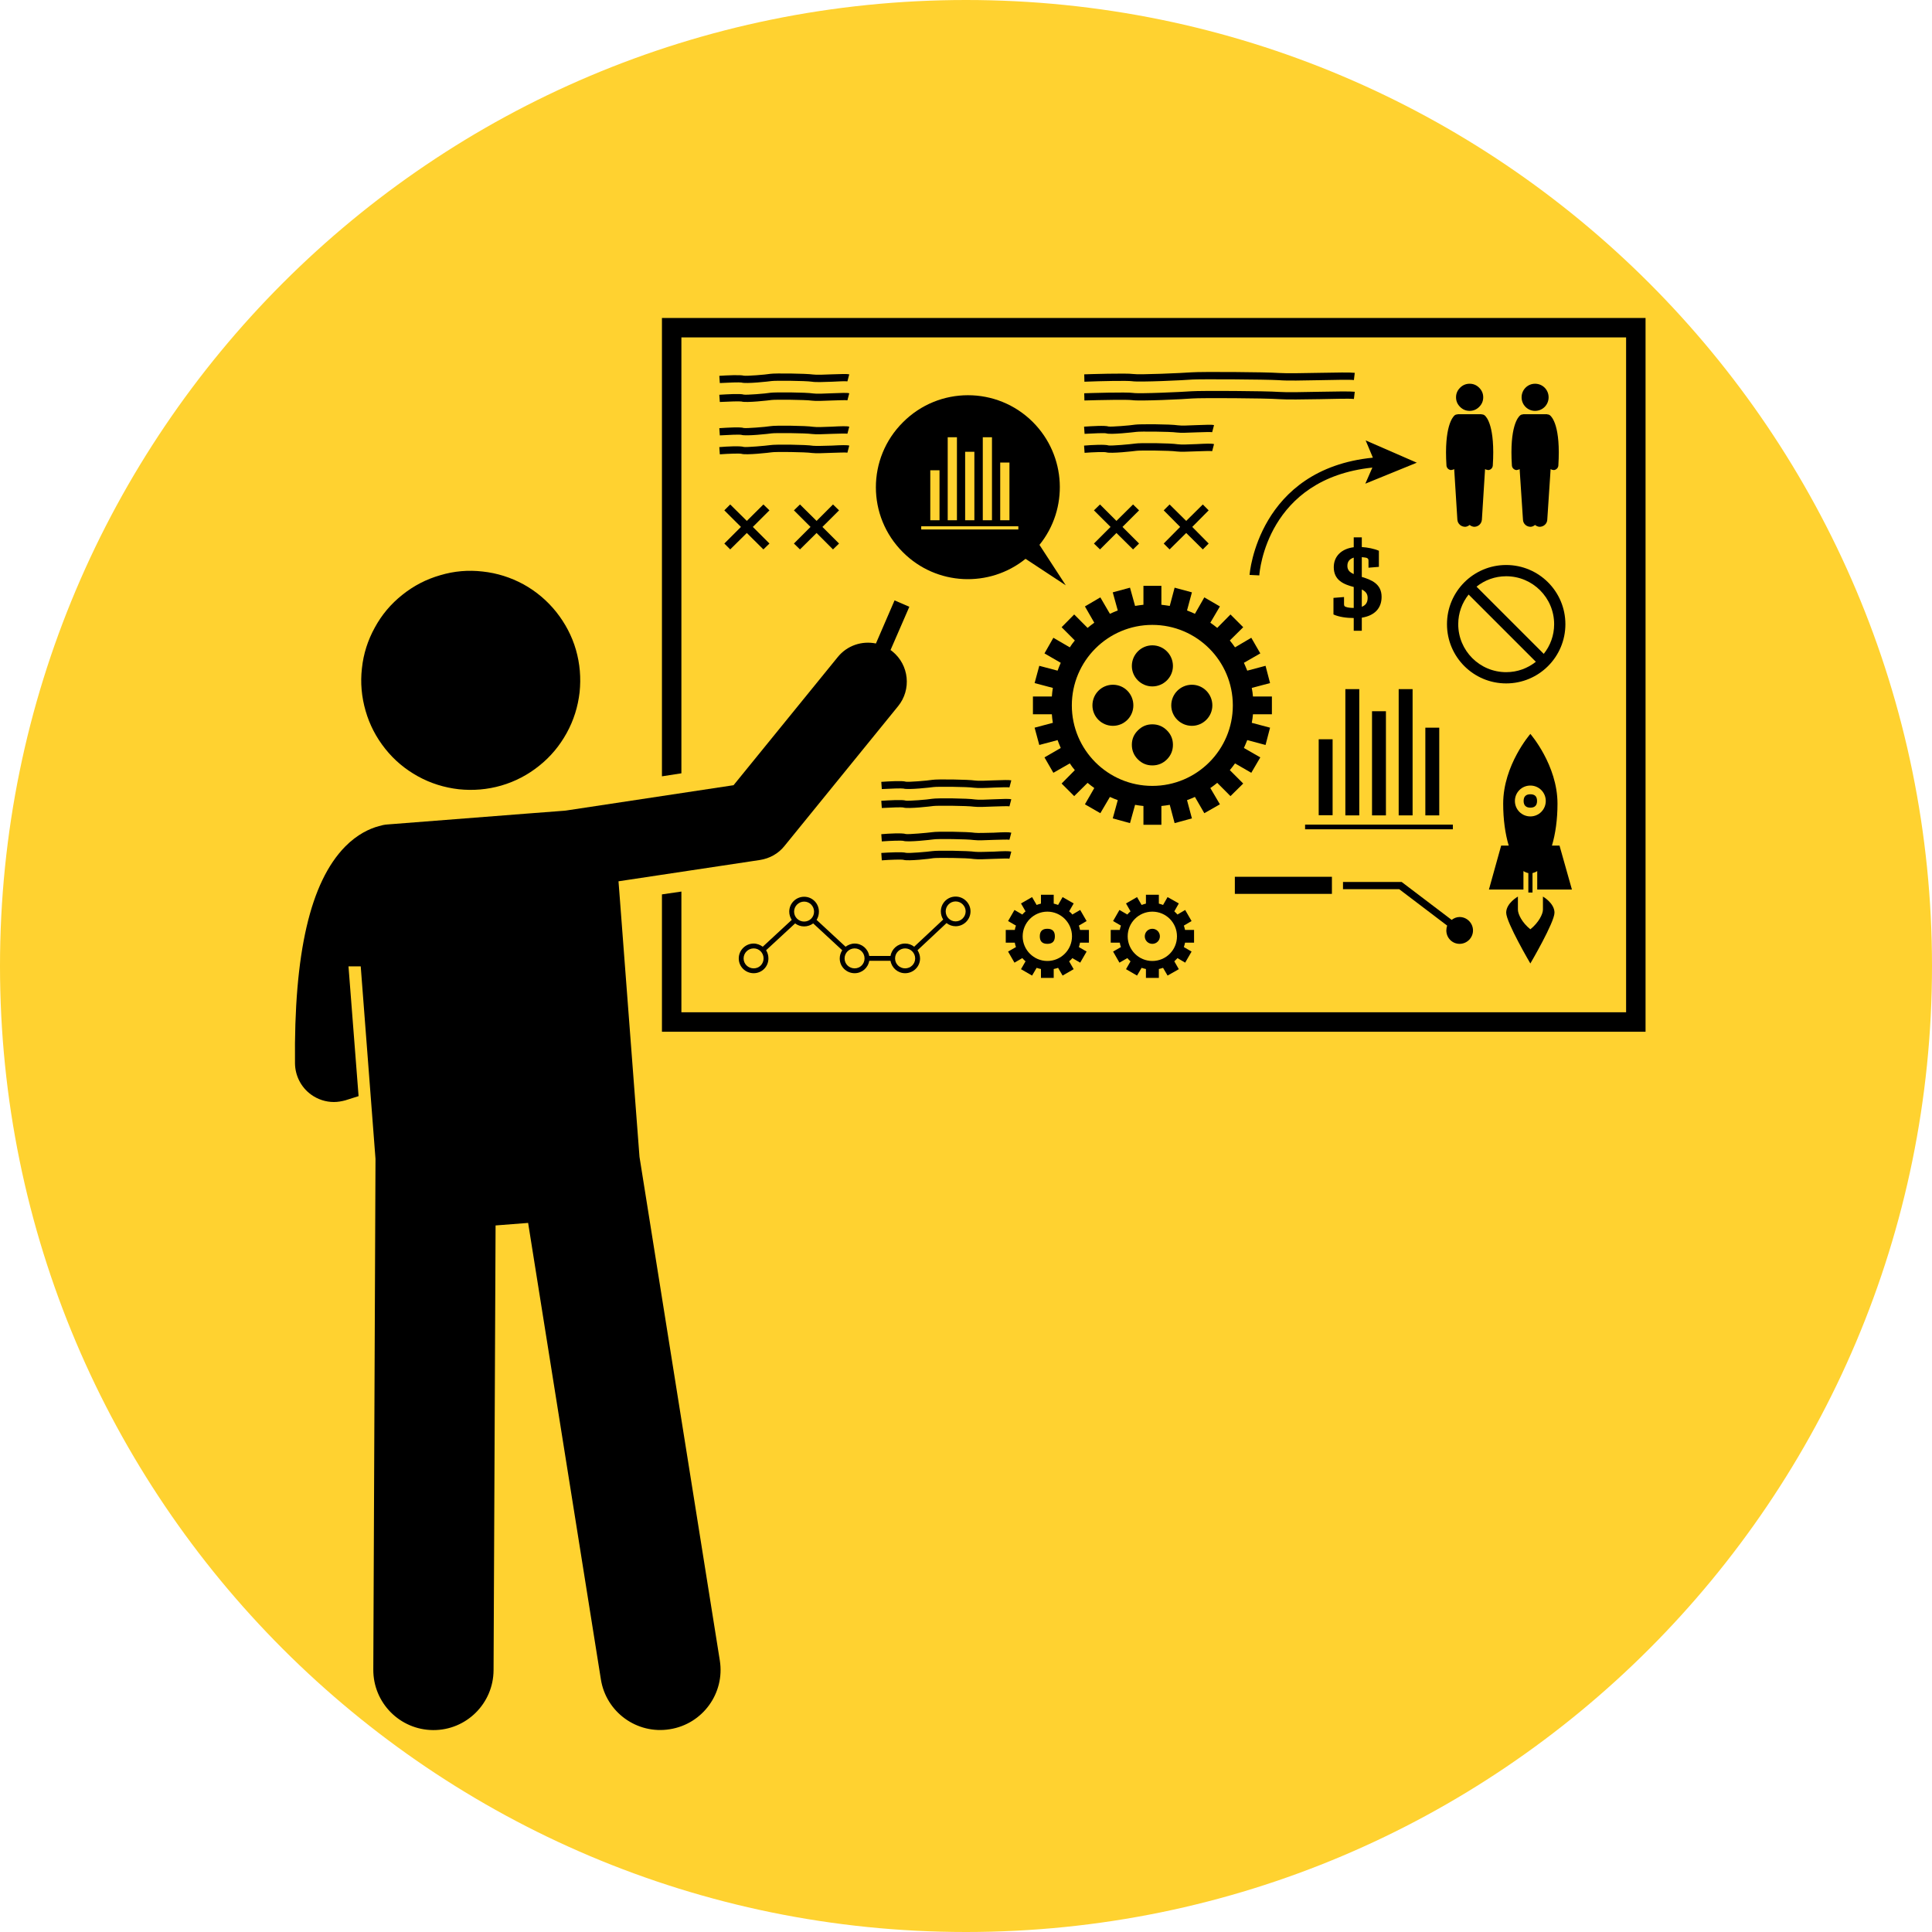
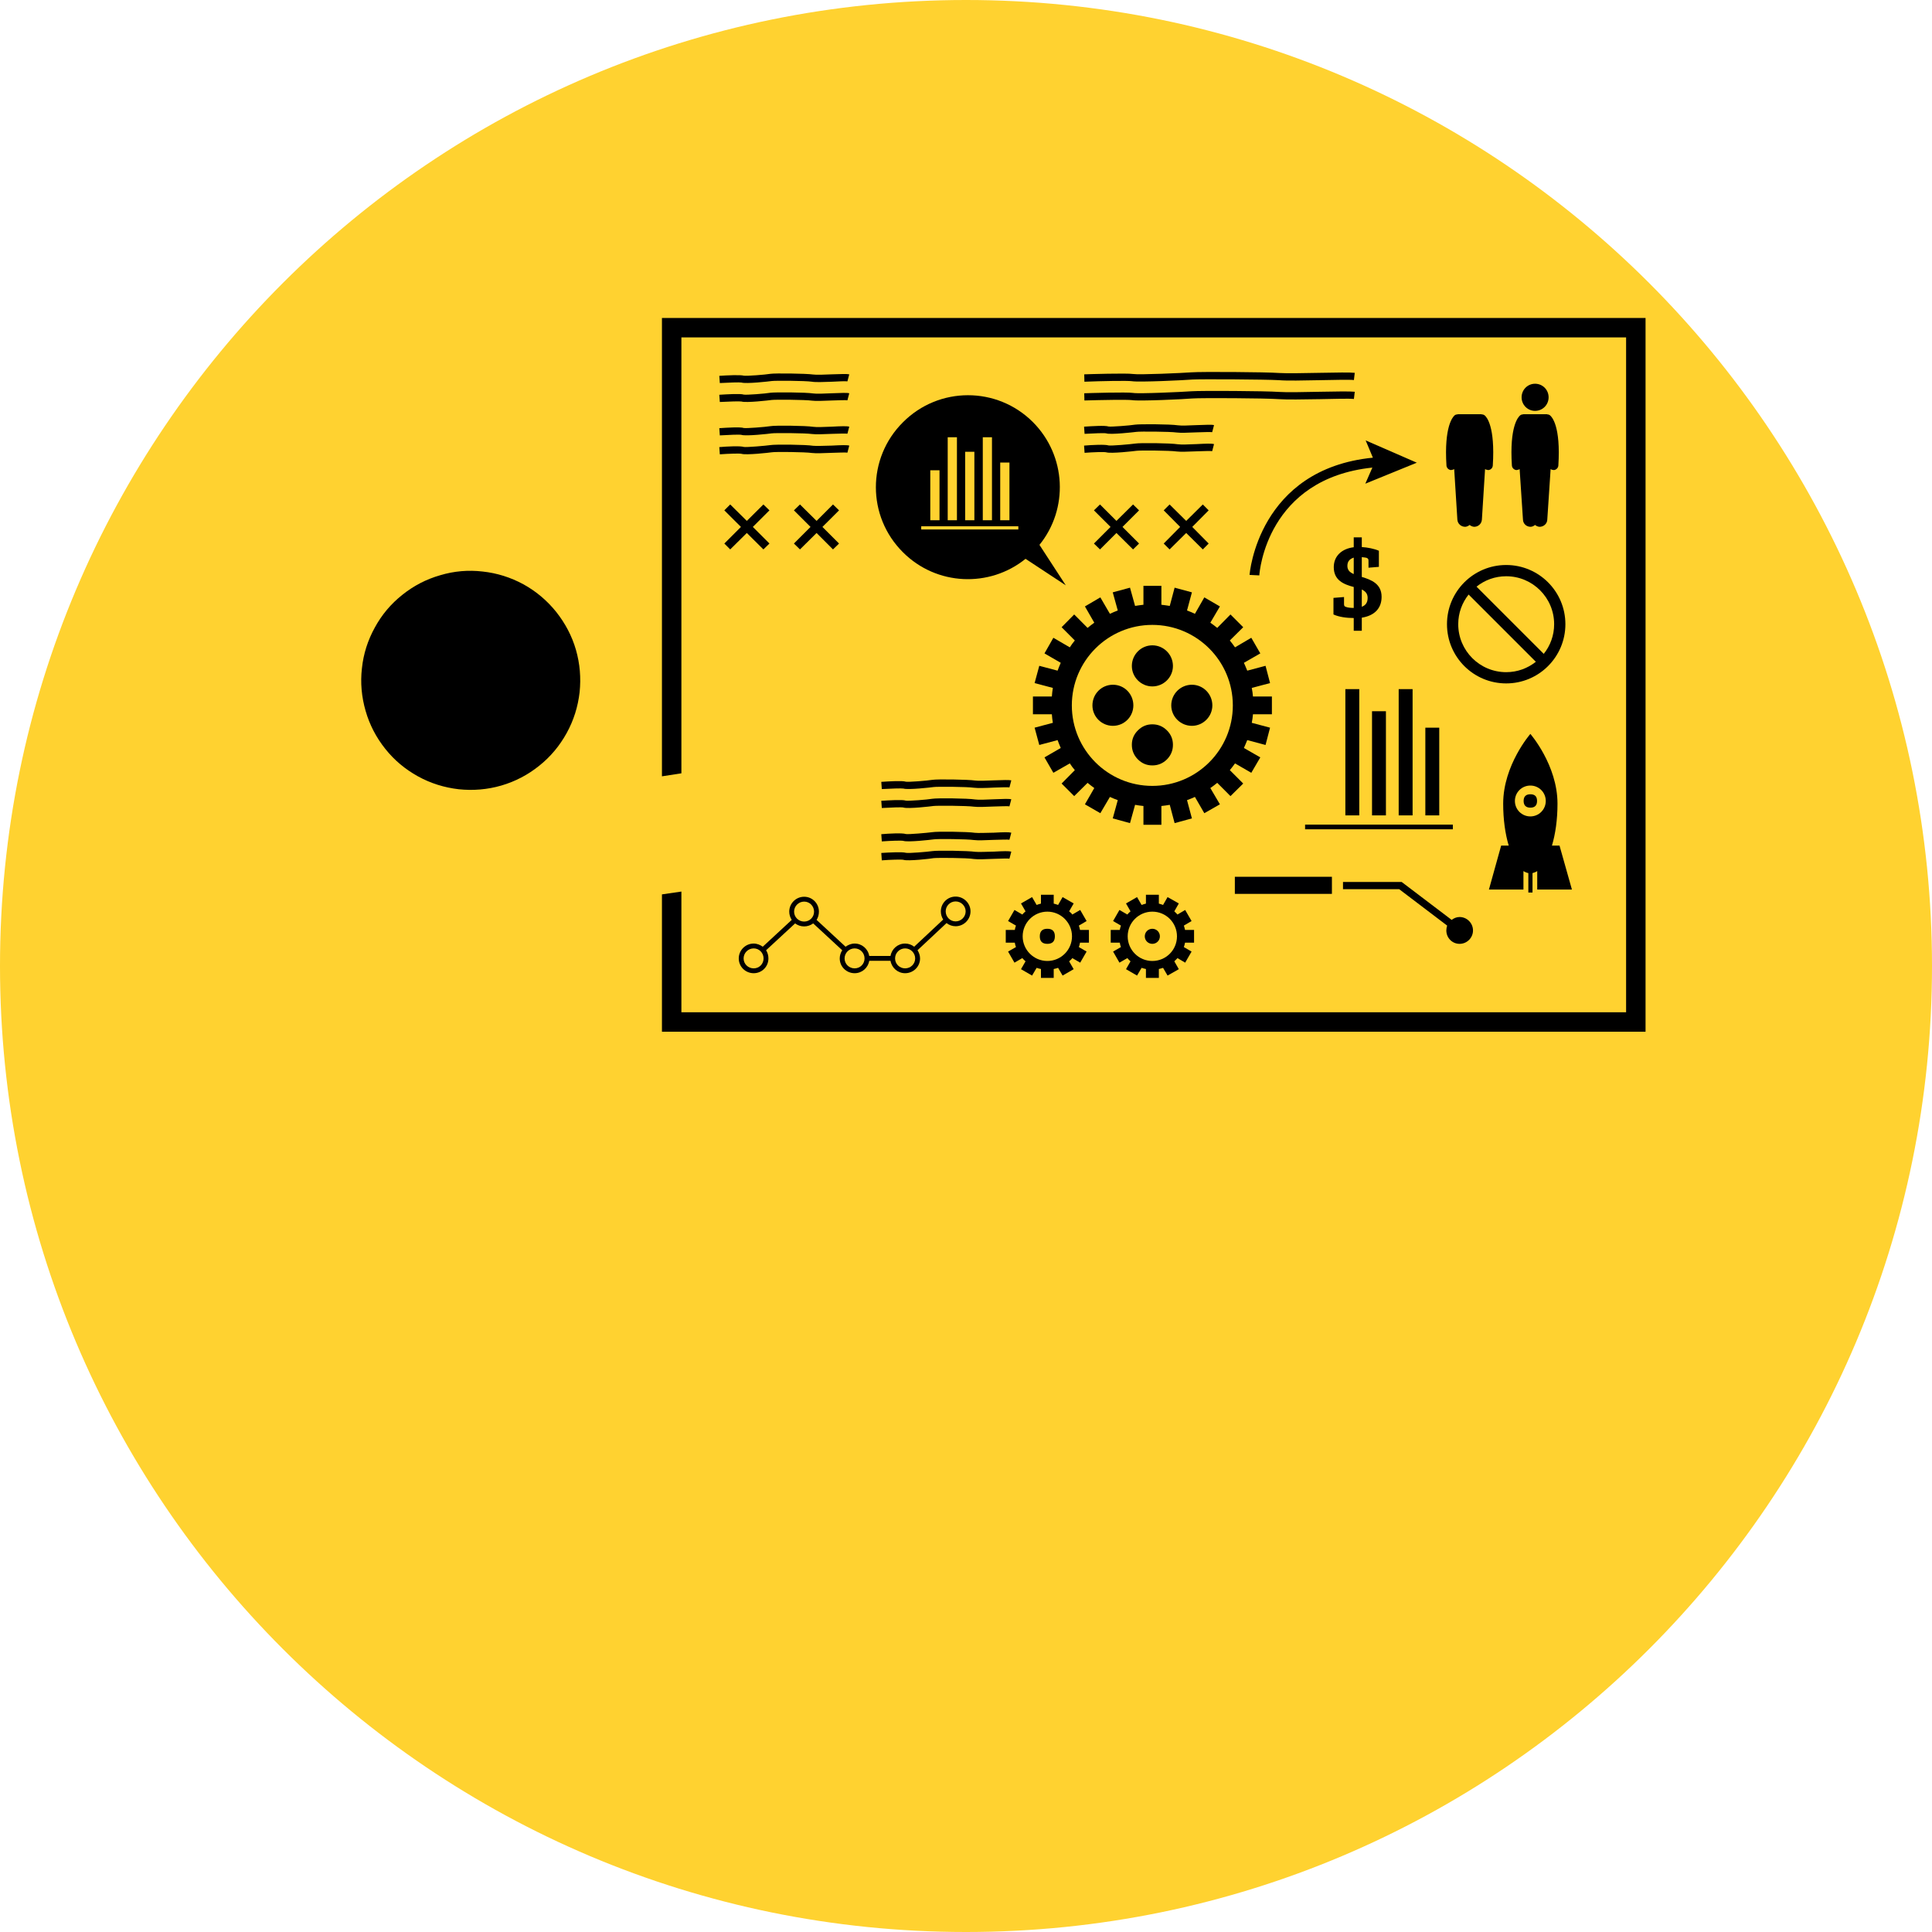
<svg xmlns="http://www.w3.org/2000/svg" width="60" zoomAndPan="magnify" viewBox="0 0 45 45" height="60" preserveAspectRatio="xMidYMid meet" version="1.0">
  <defs>
    <clipPath id="380b23d359">
      <path d="M 22.5 0 C 10.074 0 0 10.074 0 22.5 C 0 34.926 10.074 45 22.5 45 C 34.926 45 45 34.926 45 22.5 C 45 10.074 34.926 0 22.5 0 Z M 22.5 0 " clip-rule="nonzero" />
    </clipPath>
    <clipPath id="c46aafaa27">
      <path d="M 15 7.406 L 38.34 7.406 L 38.34 25 L 15 25 Z M 15 7.406 " clip-rule="nonzero" />
    </clipPath>
    <clipPath id="3c428b6a4e">
      <path d="M 6.84 13 L 22 13 L 22 40.406 L 6.84 40.406 Z M 6.84 13 " clip-rule="nonzero" />
    </clipPath>
  </defs>
  <g clip-path="url(#380b23d359)">
    <rect x="-4.5" width="54" fill="#ffd230" y="-4.5" height="54" fill-opacity="1" />
  </g>
  <g clip-path="url(#c46aafaa27)">
    <path fill="#000000" d="M 15.871 7.859 L 37.875 7.859 L 37.875 23.578 L 15.871 23.578 L 15.871 20.766 L 15.418 20.832 L 15.418 24.031 L 38.328 24.031 L 38.328 7.406 L 15.418 7.406 L 15.418 18.082 L 15.871 18.012 Z M 15.871 7.859 " fill-opacity="1" fill-rule="nonzero" />
  </g>
  <path fill="#000000" d="M 33.805 10.949 C 33.805 10.949 33.809 10.949 33.809 10.945 C 33.832 10.945 33.852 10.938 33.871 10.926 L 33.945 12.105 C 33.953 12.203 34.035 12.273 34.133 12.27 C 34.168 12.266 34.203 12.25 34.23 12.227 C 34.258 12.25 34.293 12.266 34.332 12.27 C 34.426 12.273 34.508 12.203 34.516 12.105 L 34.59 10.926 C 34.609 10.938 34.629 10.945 34.652 10.945 C 34.652 10.949 34.656 10.949 34.656 10.949 C 34.719 10.949 34.766 10.902 34.77 10.844 C 34.828 9.93 34.625 9.711 34.582 9.676 C 34.562 9.66 34.539 9.652 34.512 9.652 C 34.508 9.648 34.504 9.648 34.504 9.648 L 33.961 9.648 C 33.957 9.648 33.953 9.648 33.949 9.652 C 33.922 9.652 33.898 9.66 33.879 9.676 C 33.84 9.711 33.633 9.93 33.691 10.844 C 33.695 10.902 33.746 10.949 33.805 10.949 Z M 33.805 10.949 " fill-opacity="1" fill-rule="nonzero" />
-   <path fill="#000000" d="M 34.547 9.254 C 34.547 9.34 34.516 9.414 34.453 9.477 C 34.391 9.539 34.316 9.57 34.23 9.57 C 34.145 9.57 34.07 9.539 34.008 9.477 C 33.945 9.414 33.914 9.34 33.914 9.254 C 33.914 9.168 33.945 9.094 34.008 9.031 C 34.07 8.969 34.145 8.938 34.23 8.938 C 34.316 8.938 34.391 8.969 34.453 9.031 C 34.516 9.094 34.547 9.168 34.547 9.254 Z M 34.547 9.254 " fill-opacity="1" fill-rule="nonzero" />
  <path fill="#000000" d="M 35.328 10.949 C 35.332 10.949 35.332 10.949 35.336 10.945 C 35.359 10.945 35.379 10.938 35.395 10.926 L 35.473 12.105 C 35.477 12.203 35.559 12.273 35.656 12.27 C 35.695 12.266 35.727 12.25 35.754 12.227 C 35.781 12.25 35.816 12.266 35.855 12.27 C 35.949 12.273 36.035 12.203 36.039 12.105 L 36.117 10.926 C 36.133 10.938 36.152 10.945 36.176 10.945 C 36.18 10.949 36.18 10.949 36.184 10.949 C 36.242 10.949 36.293 10.902 36.297 10.844 C 36.355 9.93 36.148 9.711 36.105 9.676 C 36.086 9.66 36.062 9.652 36.039 9.652 C 36.035 9.648 36.031 9.648 36.027 9.648 L 35.484 9.648 C 35.48 9.648 35.477 9.648 35.473 9.652 C 35.449 9.652 35.426 9.66 35.406 9.676 C 35.363 9.711 35.156 9.93 35.215 10.844 C 35.219 10.902 35.27 10.949 35.328 10.949 Z M 35.328 10.949 " fill-opacity="1" fill-rule="nonzero" />
  <path fill="#000000" d="M 35.754 9.57 C 35.93 9.57 36.07 9.43 36.07 9.254 C 36.07 9.078 35.93 8.938 35.754 8.938 C 35.582 8.938 35.441 9.078 35.441 9.254 C 35.441 9.43 35.582 9.57 35.754 9.57 Z M 35.754 9.57 " fill-opacity="1" fill-rule="nonzero" />
  <path fill="#000000" d="M 25.035 14.918 C 24.992 14.969 24.953 15.023 24.918 15.078 L 24.535 14.855 L 24.328 15.219 L 24.707 15.438 C 24.68 15.5 24.656 15.559 24.633 15.621 L 24.207 15.508 L 24.098 15.91 L 24.523 16.023 C 24.512 16.09 24.504 16.156 24.5 16.223 L 24.059 16.223 L 24.059 16.637 L 24.5 16.637 C 24.504 16.703 24.512 16.77 24.523 16.836 L 24.098 16.949 L 24.207 17.352 L 24.633 17.238 C 24.656 17.301 24.68 17.359 24.707 17.422 L 24.328 17.641 L 24.535 18 L 24.918 17.781 C 24.953 17.836 24.992 17.887 25.035 17.938 L 24.727 18.25 L 25.02 18.543 L 25.332 18.234 C 25.383 18.277 25.434 18.316 25.488 18.355 L 25.27 18.734 L 25.629 18.941 L 25.852 18.562 C 25.91 18.59 25.973 18.613 26.035 18.637 L 25.918 19.062 L 26.32 19.172 L 26.438 18.746 C 26.5 18.758 26.566 18.766 26.633 18.773 L 26.633 19.211 L 27.051 19.211 L 27.051 18.773 C 27.117 18.766 27.18 18.758 27.246 18.746 L 27.359 19.172 L 27.762 19.062 L 27.648 18.637 C 27.711 18.613 27.773 18.59 27.832 18.562 L 28.051 18.941 L 28.414 18.734 L 28.191 18.355 C 28.246 18.316 28.301 18.277 28.352 18.234 L 28.66 18.543 L 28.957 18.25 L 28.645 17.938 C 28.688 17.887 28.727 17.836 28.766 17.781 L 29.145 18 L 29.355 17.641 L 28.973 17.422 C 29 17.359 29.027 17.301 29.051 17.238 L 29.477 17.352 L 29.582 16.949 L 29.156 16.836 C 29.168 16.77 29.18 16.703 29.184 16.637 L 29.625 16.637 L 29.625 16.223 L 29.184 16.223 C 29.18 16.156 29.168 16.09 29.156 16.023 L 29.582 15.91 L 29.477 15.508 L 29.051 15.621 C 29.027 15.559 29 15.5 28.973 15.438 L 29.355 15.219 L 29.145 14.855 L 28.766 15.078 C 28.727 15.023 28.688 14.969 28.645 14.918 L 28.957 14.609 L 28.66 14.312 L 28.352 14.625 C 28.301 14.582 28.246 14.543 28.191 14.504 L 28.414 14.125 L 28.051 13.914 L 27.832 14.297 C 27.773 14.27 27.711 14.242 27.648 14.219 L 27.762 13.797 L 27.359 13.688 L 27.246 14.113 C 27.18 14.102 27.117 14.094 27.051 14.086 L 27.051 13.645 L 26.633 13.645 L 26.633 14.086 C 26.566 14.094 26.5 14.102 26.438 14.113 L 26.32 13.688 L 25.918 13.797 L 26.035 14.219 C 25.973 14.242 25.91 14.27 25.852 14.297 L 25.629 13.914 L 25.27 14.125 L 25.488 14.504 C 25.434 14.543 25.383 14.582 25.332 14.625 L 25.02 14.312 L 24.727 14.609 Z M 26.84 14.555 C 27.875 14.555 28.715 15.395 28.715 16.43 C 28.715 17.465 27.875 18.305 26.84 18.305 C 25.805 18.305 24.965 17.465 24.965 16.43 C 24.965 15.395 25.805 14.555 26.84 14.555 Z M 26.84 14.555 " fill-opacity="1" fill-rule="nonzero" />
  <path fill="#000000" d="M 26.363 15.512 C 26.363 15.773 26.578 15.988 26.84 15.988 C 27.105 15.988 27.32 15.773 27.32 15.512 C 27.32 15.246 27.105 15.031 26.84 15.031 C 26.578 15.031 26.363 15.246 26.363 15.512 Z M 26.363 15.512 " fill-opacity="1" fill-rule="nonzero" />
  <path fill="#000000" d="M 27.32 17.348 C 27.32 17.48 27.273 17.594 27.18 17.688 C 27.086 17.781 26.973 17.828 26.84 17.828 C 26.707 17.828 26.598 17.781 26.504 17.688 C 26.41 17.594 26.363 17.48 26.363 17.348 C 26.363 17.215 26.41 17.105 26.504 17.012 C 26.598 16.918 26.707 16.871 26.84 16.871 C 26.973 16.871 27.086 16.918 27.18 17.012 C 27.273 17.105 27.32 17.215 27.32 17.348 Z M 27.32 17.348 " fill-opacity="1" fill-rule="nonzero" />
  <path fill="#000000" d="M 26.398 16.43 C 26.398 16.164 26.188 15.949 25.922 15.949 C 25.656 15.949 25.445 16.164 25.445 16.43 C 25.445 16.691 25.656 16.906 25.922 16.906 C 26.188 16.906 26.398 16.691 26.398 16.43 Z M 26.398 16.43 " fill-opacity="1" fill-rule="nonzero" />
  <path fill="#000000" d="M 27.281 16.43 C 27.281 16.691 27.496 16.906 27.762 16.906 C 28.023 16.906 28.238 16.691 28.238 16.43 C 28.238 16.164 28.023 15.949 27.762 15.949 C 27.496 15.949 27.281 16.164 27.281 16.43 Z M 27.281 16.43 " fill-opacity="1" fill-rule="nonzero" />
-   <path fill="#000000" d="M 30.715 17.219 L 31.039 17.219 L 31.039 18.988 L 30.715 18.988 Z M 30.715 17.219 " fill-opacity="1" fill-rule="nonzero" />
  <path fill="#000000" d="M 31.336 16.051 L 31.66 16.051 L 31.66 18.992 L 31.336 18.992 Z M 31.336 16.051 " fill-opacity="1" fill-rule="nonzero" />
  <path fill="#000000" d="M 31.957 16.566 L 32.281 16.566 L 32.281 18.992 L 31.957 18.992 Z M 31.957 16.566 " fill-opacity="1" fill-rule="nonzero" />
  <path fill="#000000" d="M 32.578 16.051 L 32.902 16.051 L 32.902 18.992 L 32.578 18.992 Z M 32.578 16.051 " fill-opacity="1" fill-rule="nonzero" />
  <path fill="#000000" d="M 33.199 16.949 L 33.523 16.949 L 33.523 18.992 L 33.199 18.992 Z M 33.199 16.949 " fill-opacity="1" fill-rule="nonzero" />
  <path fill="#000000" d="M 30.398 19.207 L 33.84 19.207 L 33.84 19.316 L 30.398 19.316 Z M 30.398 19.207 " fill-opacity="1" fill-rule="nonzero" />
  <path fill="#000000" d="M 29.105 13.391 L 29.332 13.402 C 29.336 13.309 29.516 11.148 31.965 10.891 L 31.801 11.266 L 33 10.777 L 31.809 10.258 L 31.977 10.66 C 29.305 10.926 29.105 13.363 29.105 13.391 Z M 29.105 13.391 " fill-opacity="1" fill-rule="nonzero" />
  <path fill="#000000" d="M 23.887 13.016 L 24.824 13.633 L 24.211 12.691 C 24.891 11.852 24.84 10.617 24.059 9.832 C 23.223 8.996 21.867 8.996 21.031 9.836 C 20.191 10.672 20.191 12.027 21.031 12.863 C 21.812 13.645 23.047 13.695 23.887 13.016 Z M 23.297 10.773 L 23.512 10.773 L 23.512 12.117 L 23.297 12.117 Z M 22.891 10.184 L 23.105 10.184 L 23.105 12.117 L 22.891 12.117 Z M 22.48 10.523 L 22.695 10.523 L 22.695 12.117 L 22.48 12.117 Z M 22.074 10.184 L 22.289 10.184 L 22.289 12.117 L 22.074 12.117 Z M 21.668 10.953 L 21.883 10.953 L 21.883 12.117 L 21.668 12.117 Z M 21.457 12.258 L 23.719 12.258 L 23.719 12.332 L 21.457 12.332 Z M 21.457 12.258 " fill-opacity="1" fill-rule="nonzero" />
  <path fill="#000000" d="M 17.555 22.668 C 17.746 22.668 17.898 22.516 17.898 22.324 C 17.898 22.254 17.879 22.188 17.844 22.133 L 18.52 21.508 C 18.578 21.551 18.648 21.578 18.73 21.578 C 18.809 21.578 18.883 21.551 18.941 21.508 L 19.617 22.133 C 19.582 22.188 19.559 22.254 19.559 22.324 C 19.559 22.516 19.715 22.668 19.906 22.668 C 20.078 22.668 20.219 22.543 20.246 22.379 L 20.742 22.379 C 20.77 22.543 20.91 22.668 21.082 22.668 C 21.273 22.668 21.43 22.516 21.43 22.324 C 21.43 22.254 21.406 22.188 21.371 22.133 L 22.047 21.5 C 22.105 21.547 22.18 21.574 22.258 21.574 C 22.449 21.574 22.605 21.418 22.605 21.227 C 22.605 21.039 22.449 20.883 22.258 20.883 C 22.066 20.883 21.914 21.039 21.914 21.227 C 21.914 21.297 21.934 21.363 21.969 21.418 L 21.293 22.051 C 21.234 22.004 21.16 21.977 21.082 21.977 C 20.91 21.977 20.77 22.102 20.742 22.266 L 20.246 22.266 C 20.219 22.102 20.078 21.977 19.906 21.977 C 19.828 21.977 19.754 22.008 19.695 22.051 L 19.02 21.426 C 19.055 21.371 19.074 21.305 19.074 21.234 C 19.074 21.043 18.922 20.887 18.73 20.887 C 18.539 20.887 18.383 21.043 18.383 21.234 C 18.383 21.305 18.406 21.371 18.441 21.426 L 17.766 22.051 C 17.707 22.008 17.633 21.977 17.555 21.977 C 17.363 21.977 17.207 22.133 17.207 22.324 C 17.207 22.516 17.363 22.668 17.555 22.668 Z M 17.785 22.324 C 17.785 22.453 17.684 22.555 17.555 22.555 C 17.426 22.555 17.32 22.453 17.32 22.324 C 17.32 22.195 17.426 22.09 17.555 22.09 C 17.684 22.09 17.785 22.195 17.785 22.324 Z M 18.496 21.234 C 18.496 21.105 18.602 21 18.73 21 C 18.859 21 18.961 21.105 18.961 21.234 C 18.961 21.363 18.859 21.465 18.73 21.465 C 18.602 21.465 18.496 21.363 18.496 21.234 Z M 19.906 22.09 C 20.035 22.09 20.137 22.195 20.137 22.324 C 20.137 22.453 20.035 22.555 19.906 22.555 C 19.777 22.555 19.672 22.453 19.672 22.324 C 19.672 22.195 19.777 22.09 19.906 22.09 Z M 20.848 22.324 C 20.848 22.195 20.953 22.09 21.082 22.09 C 21.211 22.09 21.316 22.195 21.316 22.324 C 21.316 22.453 21.211 22.555 21.082 22.555 C 20.953 22.555 20.848 22.453 20.848 22.324 Z M 22.027 21.227 C 22.027 21.102 22.129 20.996 22.258 20.996 C 22.387 20.996 22.492 21.102 22.492 21.227 C 22.492 21.355 22.387 21.461 22.258 21.461 C 22.129 21.461 22.027 21.355 22.027 21.227 Z M 22.027 21.227 " fill-opacity="1" fill-rule="nonzero" />
  <path fill="#000000" d="M 36.148 19.695 C 36.23 19.422 36.277 19.086 36.277 18.719 C 36.277 17.82 35.645 17.094 35.645 17.094 C 35.645 17.094 35.012 17.82 35.012 18.719 C 35.012 19.086 35.059 19.422 35.141 19.695 L 34.965 19.695 L 34.68 20.719 L 35.484 20.719 L 35.484 20.289 C 35.52 20.312 35.559 20.328 35.598 20.336 L 35.598 20.789 L 35.695 20.789 L 35.695 20.336 C 35.73 20.328 35.77 20.312 35.805 20.289 L 35.805 20.719 L 36.613 20.719 L 36.324 19.695 Z M 35.645 19.016 C 35.445 19.016 35.285 18.855 35.285 18.656 C 35.285 18.457 35.445 18.297 35.645 18.297 C 35.844 18.297 36.004 18.457 36.004 18.656 C 36.004 18.855 35.844 19.016 35.645 19.016 Z M 35.645 19.016 " fill-opacity="1" fill-rule="nonzero" />
-   <path fill="#000000" d="M 35.938 20.883 C 35.938 20.883 35.938 21.086 35.938 21.188 C 35.938 21.289 35.84 21.488 35.645 21.645 C 35.449 21.488 35.355 21.289 35.355 21.188 C 35.355 21.086 35.355 20.883 35.355 20.883 C 35.355 20.883 35.082 21.035 35.082 21.258 C 35.082 21.484 35.645 22.441 35.645 22.441 C 35.645 22.441 36.207 21.484 36.207 21.258 C 36.207 21.035 35.938 20.883 35.938 20.883 Z M 35.938 20.883 " fill-opacity="1" fill-rule="nonzero" />
  <path fill="#000000" d="M 35.801 18.656 C 35.801 18.758 35.75 18.812 35.645 18.812 C 35.543 18.812 35.488 18.758 35.488 18.656 C 35.488 18.551 35.543 18.5 35.645 18.5 C 35.75 18.5 35.801 18.551 35.801 18.656 Z M 35.801 18.656 " fill-opacity="1" fill-rule="nonzero" />
  <path fill="#000000" d="M 33.996 21.359 C 33.926 21.359 33.863 21.387 33.812 21.426 L 32.648 20.543 L 31.281 20.543 L 31.281 20.711 L 32.59 20.711 L 33.707 21.559 C 33.695 21.594 33.688 21.633 33.688 21.672 C 33.688 21.844 33.824 21.984 33.996 21.984 C 34.168 21.984 34.309 21.844 34.309 21.672 C 34.309 21.5 34.168 21.359 33.996 21.359 Z M 33.996 21.359 " fill-opacity="1" fill-rule="nonzero" />
  <path fill="#000000" d="M 28.762 20.422 L 31.023 20.422 L 31.023 20.82 L 28.762 20.82 Z M 28.762 20.422 " fill-opacity="1" fill-rule="nonzero" />
  <path fill="#000000" d="M 19.375 8.719 C 19.203 8.727 19.012 8.734 18.938 8.723 C 18.77 8.699 18.047 8.691 17.945 8.707 C 17.832 8.727 17.387 8.762 17.324 8.75 C 17.246 8.727 16.934 8.742 16.754 8.754 L 16.766 8.922 C 16.977 8.91 17.227 8.902 17.27 8.91 C 17.375 8.945 17.922 8.883 17.973 8.875 C 18.047 8.863 18.754 8.867 18.914 8.891 C 19 8.906 19.188 8.898 19.383 8.891 C 19.516 8.883 19.703 8.875 19.738 8.883 L 19.781 8.719 C 19.727 8.707 19.598 8.711 19.375 8.719 Z M 19.375 8.719 " fill-opacity="1" fill-rule="nonzero" />
  <path fill="#000000" d="M 17.27 9.352 C 17.375 9.387 17.922 9.324 17.973 9.316 C 18.047 9.305 18.754 9.309 18.914 9.332 C 19 9.344 19.188 9.336 19.383 9.328 C 19.516 9.324 19.703 9.316 19.738 9.324 L 19.781 9.16 C 19.727 9.145 19.598 9.152 19.375 9.16 C 19.203 9.168 19.012 9.176 18.938 9.164 C 18.77 9.137 18.047 9.133 17.945 9.148 C 17.832 9.168 17.387 9.203 17.324 9.191 C 17.246 9.164 16.934 9.184 16.754 9.195 L 16.766 9.363 C 16.977 9.352 17.227 9.344 17.27 9.352 Z M 17.27 9.352 " fill-opacity="1" fill-rule="nonzero" />
  <path fill="#000000" d="M 17.27 10.129 C 17.375 10.164 17.922 10.102 17.973 10.094 C 18.047 10.082 18.754 10.086 18.914 10.109 C 19 10.121 19.188 10.113 19.383 10.105 C 19.516 10.102 19.703 10.094 19.738 10.102 L 19.781 9.938 C 19.727 9.922 19.598 9.926 19.375 9.938 C 19.203 9.945 19.012 9.953 18.938 9.941 C 18.77 9.914 18.047 9.906 17.945 9.926 C 17.832 9.945 17.387 9.98 17.324 9.969 C 17.246 9.941 16.934 9.961 16.754 9.973 L 16.766 10.141 C 16.977 10.129 17.227 10.117 17.27 10.129 Z M 17.27 10.129 " fill-opacity="1" fill-rule="nonzero" />
  <path fill="#000000" d="M 19.375 10.379 C 19.203 10.383 19.012 10.391 18.938 10.383 C 18.77 10.355 18.047 10.348 17.945 10.367 C 17.832 10.383 17.387 10.422 17.324 10.41 C 17.246 10.383 16.934 10.398 16.754 10.414 L 16.766 10.582 C 16.977 10.566 17.227 10.559 17.27 10.57 C 17.375 10.605 17.922 10.543 17.973 10.535 C 18.047 10.52 18.754 10.527 18.914 10.551 C 19 10.562 19.188 10.555 19.383 10.547 C 19.516 10.543 19.703 10.535 19.738 10.543 L 19.781 10.379 C 19.727 10.363 19.598 10.367 19.375 10.379 Z M 19.375 10.379 " fill-opacity="1" fill-rule="nonzero" />
  <path fill="#000000" d="M 26.367 8.879 C 26.535 8.906 27.605 8.855 27.773 8.84 C 27.965 8.828 29.465 8.836 29.789 8.855 C 29.961 8.871 30.359 8.863 30.746 8.855 C 31.09 8.848 31.445 8.84 31.535 8.852 L 31.555 8.684 C 31.453 8.672 31.125 8.676 30.742 8.684 C 30.379 8.691 29.965 8.699 29.801 8.688 C 29.465 8.664 27.965 8.656 27.758 8.672 C 27.543 8.688 26.527 8.734 26.391 8.711 C 26.242 8.688 25.355 8.715 25.254 8.719 L 25.258 8.891 C 25.648 8.875 26.262 8.863 26.367 8.879 Z M 26.367 8.879 " fill-opacity="1" fill-rule="nonzero" />
  <path fill="#000000" d="M 26.367 9.32 C 26.535 9.348 27.605 9.297 27.773 9.281 C 27.965 9.266 29.465 9.273 29.789 9.297 C 29.961 9.309 30.359 9.305 30.746 9.297 C 31.09 9.289 31.445 9.281 31.535 9.293 L 31.555 9.125 C 31.453 9.113 31.125 9.117 30.742 9.125 C 30.363 9.133 29.965 9.141 29.801 9.129 C 29.465 9.105 27.965 9.098 27.758 9.113 C 27.543 9.129 26.527 9.176 26.391 9.152 C 26.242 9.129 25.355 9.156 25.254 9.16 L 25.258 9.328 C 25.648 9.316 26.262 9.305 26.367 9.32 Z M 26.367 9.32 " fill-opacity="1" fill-rule="nonzero" />
  <path fill="#000000" d="M 25.766 10.094 C 25.867 10.129 26.414 10.066 26.469 10.059 C 26.543 10.047 27.25 10.051 27.41 10.074 C 27.496 10.086 27.684 10.078 27.879 10.07 C 28.012 10.066 28.199 10.059 28.234 10.066 L 28.277 9.902 C 28.223 9.887 28.094 9.895 27.871 9.902 C 27.699 9.91 27.508 9.918 27.434 9.906 C 27.266 9.879 26.543 9.875 26.438 9.891 C 26.328 9.91 25.883 9.945 25.82 9.934 C 25.742 9.906 25.43 9.926 25.25 9.938 L 25.262 10.105 C 25.469 10.094 25.723 10.082 25.766 10.094 Z M 25.766 10.094 " fill-opacity="1" fill-rule="nonzero" />
  <path fill="#000000" d="M 25.766 10.535 C 25.871 10.57 26.414 10.508 26.469 10.5 C 26.543 10.488 27.25 10.492 27.41 10.516 C 27.496 10.527 27.68 10.52 27.879 10.512 C 28.012 10.508 28.199 10.5 28.234 10.508 L 28.277 10.344 C 28.219 10.328 28.094 10.332 27.871 10.344 C 27.699 10.352 27.508 10.359 27.434 10.348 C 27.266 10.32 26.543 10.312 26.438 10.332 C 26.328 10.348 25.883 10.387 25.82 10.375 C 25.742 10.348 25.43 10.363 25.25 10.379 L 25.262 10.547 C 25.469 10.531 25.723 10.523 25.766 10.535 Z M 25.766 10.535 " fill-opacity="1" fill-rule="nonzero" />
  <g clip-path="url(#3c428b6a4e)">
-     <path fill="#000000" d="M 7.242 25.492 C 7.402 25.609 7.59 25.668 7.777 25.668 C 7.867 25.668 7.957 25.652 8.043 25.629 L 8.352 25.531 L 8.117 22.508 L 8.402 22.508 L 8.746 26.992 L 8.695 38.887 C 8.691 39.664 9.316 40.293 10.09 40.297 C 10.863 40.301 11.492 39.676 11.496 38.902 L 11.543 28.543 L 12.301 28.484 L 13.996 39.117 C 14.117 39.879 14.836 40.402 15.602 40.277 C 16.367 40.156 16.887 39.438 16.766 38.676 L 14.895 26.945 L 14.555 22.48 L 14.441 20.98 L 14.406 20.527 L 17.699 20.031 C 17.926 19.996 18.129 19.883 18.27 19.707 L 20.918 16.449 C 21.234 16.062 21.176 15.488 20.785 15.172 C 20.773 15.16 20.758 15.152 20.742 15.141 L 21.18 14.133 L 20.836 13.984 L 20.402 14.988 C 20.078 14.922 19.734 15.031 19.512 15.305 L 17.086 18.289 L 13.184 18.879 C 13.172 18.879 13.16 18.883 13.148 18.883 L 12.234 18.953 L 9.027 19.203 C 8.957 19.207 8.887 19.223 8.824 19.242 C 8.609 19.301 8.324 19.43 8.039 19.719 C 7.227 20.547 6.844 22.199 6.871 24.77 C 6.875 25.055 7.012 25.324 7.242 25.492 Z M 7.242 25.492 " fill-opacity="1" fill-rule="nonzero" />
-   </g>
+     </g>
  <path fill="#000000" d="M 13.414 15.133 C 13.508 15.461 13.535 15.789 13.5 16.125 C 13.461 16.461 13.363 16.777 13.199 17.074 C 13.035 17.371 12.824 17.625 12.559 17.836 C 12.297 18.047 12 18.203 11.676 18.297 C 11.352 18.391 11.02 18.418 10.684 18.383 C 10.348 18.344 10.031 18.246 9.734 18.082 C 9.438 17.918 9.184 17.707 8.973 17.441 C 8.762 17.176 8.609 16.883 8.516 16.559 C 8.422 16.234 8.391 15.902 8.43 15.566 C 8.465 15.23 8.566 14.914 8.73 14.617 C 8.891 14.32 9.105 14.066 9.371 13.855 C 9.633 13.645 9.926 13.492 10.254 13.398 C 10.578 13.301 10.906 13.273 11.242 13.312 C 11.578 13.348 11.895 13.449 12.191 13.609 C 12.488 13.773 12.742 13.988 12.953 14.25 C 13.164 14.516 13.32 14.809 13.414 15.133 Z M 13.414 15.133 " fill-opacity="1" fill-rule="nonzero" />
  <path fill="#000000" d="M 33.703 14.539 C 33.703 15.301 34.32 15.918 35.082 15.918 C 35.844 15.918 36.461 15.301 36.461 14.539 C 36.461 13.777 35.844 13.16 35.082 13.16 C 34.32 13.16 33.703 13.777 33.703 14.539 Z M 35.082 13.422 C 35.699 13.422 36.199 13.922 36.199 14.539 C 36.199 14.801 36.109 15.039 35.957 15.23 L 34.391 13.664 C 34.582 13.512 34.82 13.422 35.082 13.422 Z M 35.773 15.414 C 35.582 15.566 35.344 15.656 35.082 15.656 C 34.465 15.656 33.965 15.156 33.965 14.539 C 33.965 14.277 34.055 14.039 34.207 13.848 Z M 35.773 15.414 " fill-opacity="1" fill-rule="nonzero" />
  <path fill="#000000" d="M 21.043 18.367 C 21.145 18.402 21.691 18.34 21.742 18.332 C 21.82 18.32 22.527 18.324 22.684 18.348 C 22.773 18.359 22.957 18.355 23.156 18.344 C 23.289 18.34 23.477 18.332 23.512 18.34 L 23.555 18.176 C 23.496 18.164 23.371 18.168 23.148 18.176 C 22.977 18.184 22.781 18.191 22.711 18.18 C 22.555 18.156 21.828 18.145 21.715 18.164 C 21.605 18.184 21.156 18.219 21.098 18.207 C 21.02 18.18 20.707 18.199 20.527 18.211 L 20.539 18.379 C 20.746 18.367 21 18.359 21.043 18.367 Z M 21.043 18.367 " fill-opacity="1" fill-rule="nonzero" />
  <path fill="#000000" d="M 21.043 18.809 C 21.145 18.844 21.691 18.781 21.742 18.773 C 21.82 18.762 22.527 18.766 22.684 18.789 C 22.773 18.801 22.957 18.793 23.152 18.785 C 23.289 18.781 23.477 18.773 23.512 18.781 L 23.555 18.617 C 23.496 18.602 23.371 18.609 23.148 18.617 C 22.977 18.625 22.781 18.633 22.711 18.621 C 22.543 18.594 21.82 18.586 21.715 18.605 C 21.605 18.625 21.156 18.66 21.098 18.648 C 21.02 18.621 20.707 18.641 20.527 18.652 L 20.539 18.82 C 20.746 18.809 21 18.797 21.043 18.809 Z M 21.043 18.809 " fill-opacity="1" fill-rule="nonzero" />
  <path fill="#000000" d="M 21.043 19.586 C 21.145 19.621 21.691 19.559 21.742 19.551 C 21.82 19.535 22.527 19.543 22.684 19.566 C 22.773 19.578 22.957 19.57 23.152 19.562 C 23.289 19.559 23.477 19.551 23.512 19.559 L 23.555 19.395 C 23.496 19.379 23.371 19.383 23.148 19.395 C 22.977 19.398 22.781 19.406 22.711 19.398 C 22.543 19.371 21.82 19.363 21.715 19.383 C 21.605 19.398 21.156 19.438 21.098 19.426 C 21.02 19.398 20.707 19.414 20.527 19.43 L 20.539 19.598 C 20.746 19.582 21 19.574 21.043 19.586 Z M 21.043 19.586 " fill-opacity="1" fill-rule="nonzero" />
  <path fill="#000000" d="M 21.043 20.027 C 21.145 20.062 21.691 20 21.742 19.988 C 21.82 19.977 22.527 19.98 22.684 20.008 C 22.773 20.02 22.957 20.012 23.156 20.004 C 23.289 20 23.477 19.992 23.512 20 L 23.555 19.836 C 23.496 19.82 23.371 19.824 23.148 19.836 C 22.977 19.84 22.781 19.848 22.711 19.84 C 22.555 19.816 21.828 19.805 21.715 19.824 C 21.605 19.84 21.156 19.879 21.098 19.863 C 21.02 19.84 20.707 19.855 20.527 19.867 L 20.539 20.039 C 20.746 20.023 21 20.016 21.043 20.027 Z M 21.043 20.027 " fill-opacity="1" fill-rule="nonzero" />
  <path fill="#000000" d="M 17.781 11.75 L 17.395 12.133 L 17.008 11.75 L 16.871 11.887 L 17.258 12.273 L 16.871 12.66 L 17.008 12.797 L 17.395 12.414 L 17.781 12.797 L 17.922 12.66 L 17.535 12.273 L 17.922 11.887 Z M 17.781 11.75 " fill-opacity="1" fill-rule="nonzero" />
  <path fill="#000000" d="M 19.402 11.75 L 19.02 12.133 L 18.633 11.75 L 18.492 11.887 L 18.879 12.273 L 18.492 12.66 L 18.633 12.797 L 19.02 12.414 L 19.402 12.797 L 19.543 12.66 L 19.156 12.273 L 19.543 11.887 Z M 19.402 11.75 " fill-opacity="1" fill-rule="nonzero" />
  <path fill="#000000" d="M 26.391 11.75 L 26.004 12.133 L 25.621 11.75 L 25.48 11.887 L 25.867 12.273 L 25.48 12.66 L 25.621 12.797 L 26.004 12.414 L 26.391 12.797 L 26.531 12.66 L 26.145 12.273 L 26.531 11.887 Z M 26.391 11.75 " fill-opacity="1" fill-rule="nonzero" />
  <path fill="#000000" d="M 28.016 11.75 L 27.629 12.133 L 27.242 11.75 L 27.105 11.887 L 27.488 12.273 L 27.105 12.66 L 27.242 12.797 L 27.629 12.414 L 28.016 12.797 L 28.152 12.66 L 27.77 12.273 L 28.152 11.887 Z M 28.016 11.75 " fill-opacity="1" fill-rule="nonzero" />
  <path fill="#000000" d="M 31.059 13.926 L 31.059 14.312 C 31.188 14.371 31.367 14.395 31.531 14.395 L 31.531 14.691 L 31.719 14.691 L 31.719 14.387 C 32.012 14.34 32.18 14.172 32.18 13.902 C 32.18 13.598 31.941 13.504 31.719 13.438 L 31.719 12.977 C 31.762 12.98 31.805 12.988 31.828 12.992 C 31.867 13.008 31.875 13.023 31.875 13.066 L 31.875 13.223 L 32.117 13.203 L 32.117 12.828 C 32.008 12.781 31.855 12.75 31.719 12.742 L 31.719 12.516 L 31.531 12.516 L 31.531 12.746 C 31.25 12.781 31.066 12.953 31.066 13.211 C 31.066 13.52 31.305 13.613 31.531 13.672 L 31.531 14.16 C 31.461 14.16 31.387 14.152 31.352 14.137 C 31.312 14.125 31.305 14.109 31.305 14.066 L 31.305 13.906 Z M 31.719 13.73 C 31.805 13.773 31.855 13.828 31.855 13.926 C 31.855 14.043 31.801 14.102 31.719 14.133 Z M 31.383 13.18 C 31.383 13.07 31.445 13.016 31.531 12.988 L 31.531 13.371 C 31.438 13.332 31.383 13.277 31.383 13.18 Z M 31.383 13.18 " fill-opacity="1" fill-rule="nonzero" />
  <path fill="#000000" d="M 25.129 21.559 L 25.309 21.453 L 25.16 21.195 L 24.977 21.301 C 24.957 21.273 24.93 21.25 24.902 21.227 L 25.008 21.043 L 24.75 20.895 L 24.645 21.078 C 24.613 21.066 24.578 21.055 24.543 21.047 L 24.543 20.84 L 24.246 20.84 L 24.246 21.047 C 24.211 21.055 24.176 21.066 24.145 21.078 L 24.039 20.895 L 23.781 21.043 L 23.887 21.227 C 23.859 21.25 23.836 21.273 23.812 21.301 L 23.629 21.195 L 23.48 21.453 L 23.664 21.559 C 23.652 21.59 23.641 21.625 23.637 21.66 L 23.426 21.66 L 23.426 21.957 L 23.637 21.957 C 23.641 21.992 23.652 22.027 23.664 22.059 L 23.48 22.164 L 23.629 22.422 L 23.812 22.316 C 23.836 22.344 23.859 22.367 23.887 22.391 L 23.781 22.574 L 24.039 22.723 L 24.145 22.543 C 24.176 22.555 24.211 22.562 24.246 22.57 L 24.246 22.777 L 24.543 22.777 L 24.543 22.57 C 24.578 22.562 24.613 22.555 24.645 22.543 L 24.75 22.723 L 25.008 22.574 L 24.902 22.391 C 24.93 22.367 24.957 22.344 24.977 22.316 L 25.16 22.422 L 25.309 22.164 L 25.129 22.059 C 25.141 22.027 25.148 21.992 25.156 21.957 L 25.363 21.957 L 25.363 21.66 L 25.156 21.66 C 25.148 21.625 25.141 21.59 25.129 21.559 Z M 24.395 22.383 C 24.078 22.383 23.82 22.125 23.82 21.809 C 23.82 21.492 24.078 21.234 24.395 21.234 C 24.711 21.234 24.969 21.492 24.969 21.809 C 24.969 22.125 24.711 22.383 24.395 22.383 Z M 24.395 22.383 " fill-opacity="1" fill-rule="nonzero" />
  <path fill="#000000" d="M 24.57 21.809 C 24.57 21.926 24.512 21.984 24.395 21.984 C 24.277 21.984 24.219 21.926 24.219 21.809 C 24.219 21.691 24.277 21.633 24.395 21.633 C 24.512 21.633 24.57 21.691 24.57 21.809 Z M 24.57 21.809 " fill-opacity="1" fill-rule="nonzero" />
  <path fill="#000000" d="M 27.574 21.559 L 27.754 21.453 L 27.605 21.195 L 27.426 21.301 C 27.402 21.273 27.375 21.25 27.352 21.227 L 27.457 21.043 L 27.195 20.895 L 27.09 21.078 C 27.059 21.066 27.023 21.055 26.992 21.047 L 26.992 20.84 L 26.691 20.84 L 26.691 21.047 C 26.656 21.055 26.625 21.066 26.59 21.078 L 26.484 20.895 L 26.227 21.043 L 26.332 21.227 C 26.305 21.25 26.281 21.273 26.258 21.301 L 26.074 21.195 L 25.926 21.453 L 26.109 21.559 C 26.098 21.59 26.086 21.625 26.082 21.66 L 25.871 21.66 L 25.871 21.957 L 26.082 21.957 C 26.086 21.992 26.098 22.027 26.109 22.059 L 25.926 22.164 L 26.074 22.422 L 26.258 22.316 C 26.281 22.344 26.305 22.367 26.332 22.391 L 26.227 22.574 L 26.484 22.723 L 26.59 22.543 C 26.625 22.555 26.656 22.562 26.691 22.57 L 26.691 22.777 L 26.992 22.777 L 26.992 22.57 C 27.023 22.562 27.059 22.555 27.09 22.543 L 27.195 22.723 L 27.457 22.574 L 27.352 22.391 C 27.375 22.367 27.402 22.344 27.426 22.316 L 27.605 22.422 L 27.754 22.164 L 27.574 22.059 C 27.586 22.027 27.594 21.992 27.602 21.957 L 27.812 21.957 L 27.812 21.66 L 27.602 21.66 C 27.594 21.625 27.586 21.59 27.574 21.559 Z M 26.84 22.383 C 26.523 22.383 26.266 22.125 26.266 21.809 C 26.266 21.492 26.523 21.234 26.84 21.234 C 27.16 21.234 27.414 21.492 27.414 21.809 C 27.414 22.125 27.16 22.383 26.84 22.383 Z M 26.84 22.383 " fill-opacity="1" fill-rule="nonzero" />
  <path fill="#000000" d="M 27.016 21.809 C 27.016 21.711 26.938 21.633 26.84 21.633 C 26.742 21.633 26.664 21.711 26.664 21.809 C 26.664 21.906 26.742 21.984 26.84 21.984 C 26.938 21.984 27.016 21.906 27.016 21.809 Z M 27.016 21.809 " fill-opacity="1" fill-rule="nonzero" />
</svg>